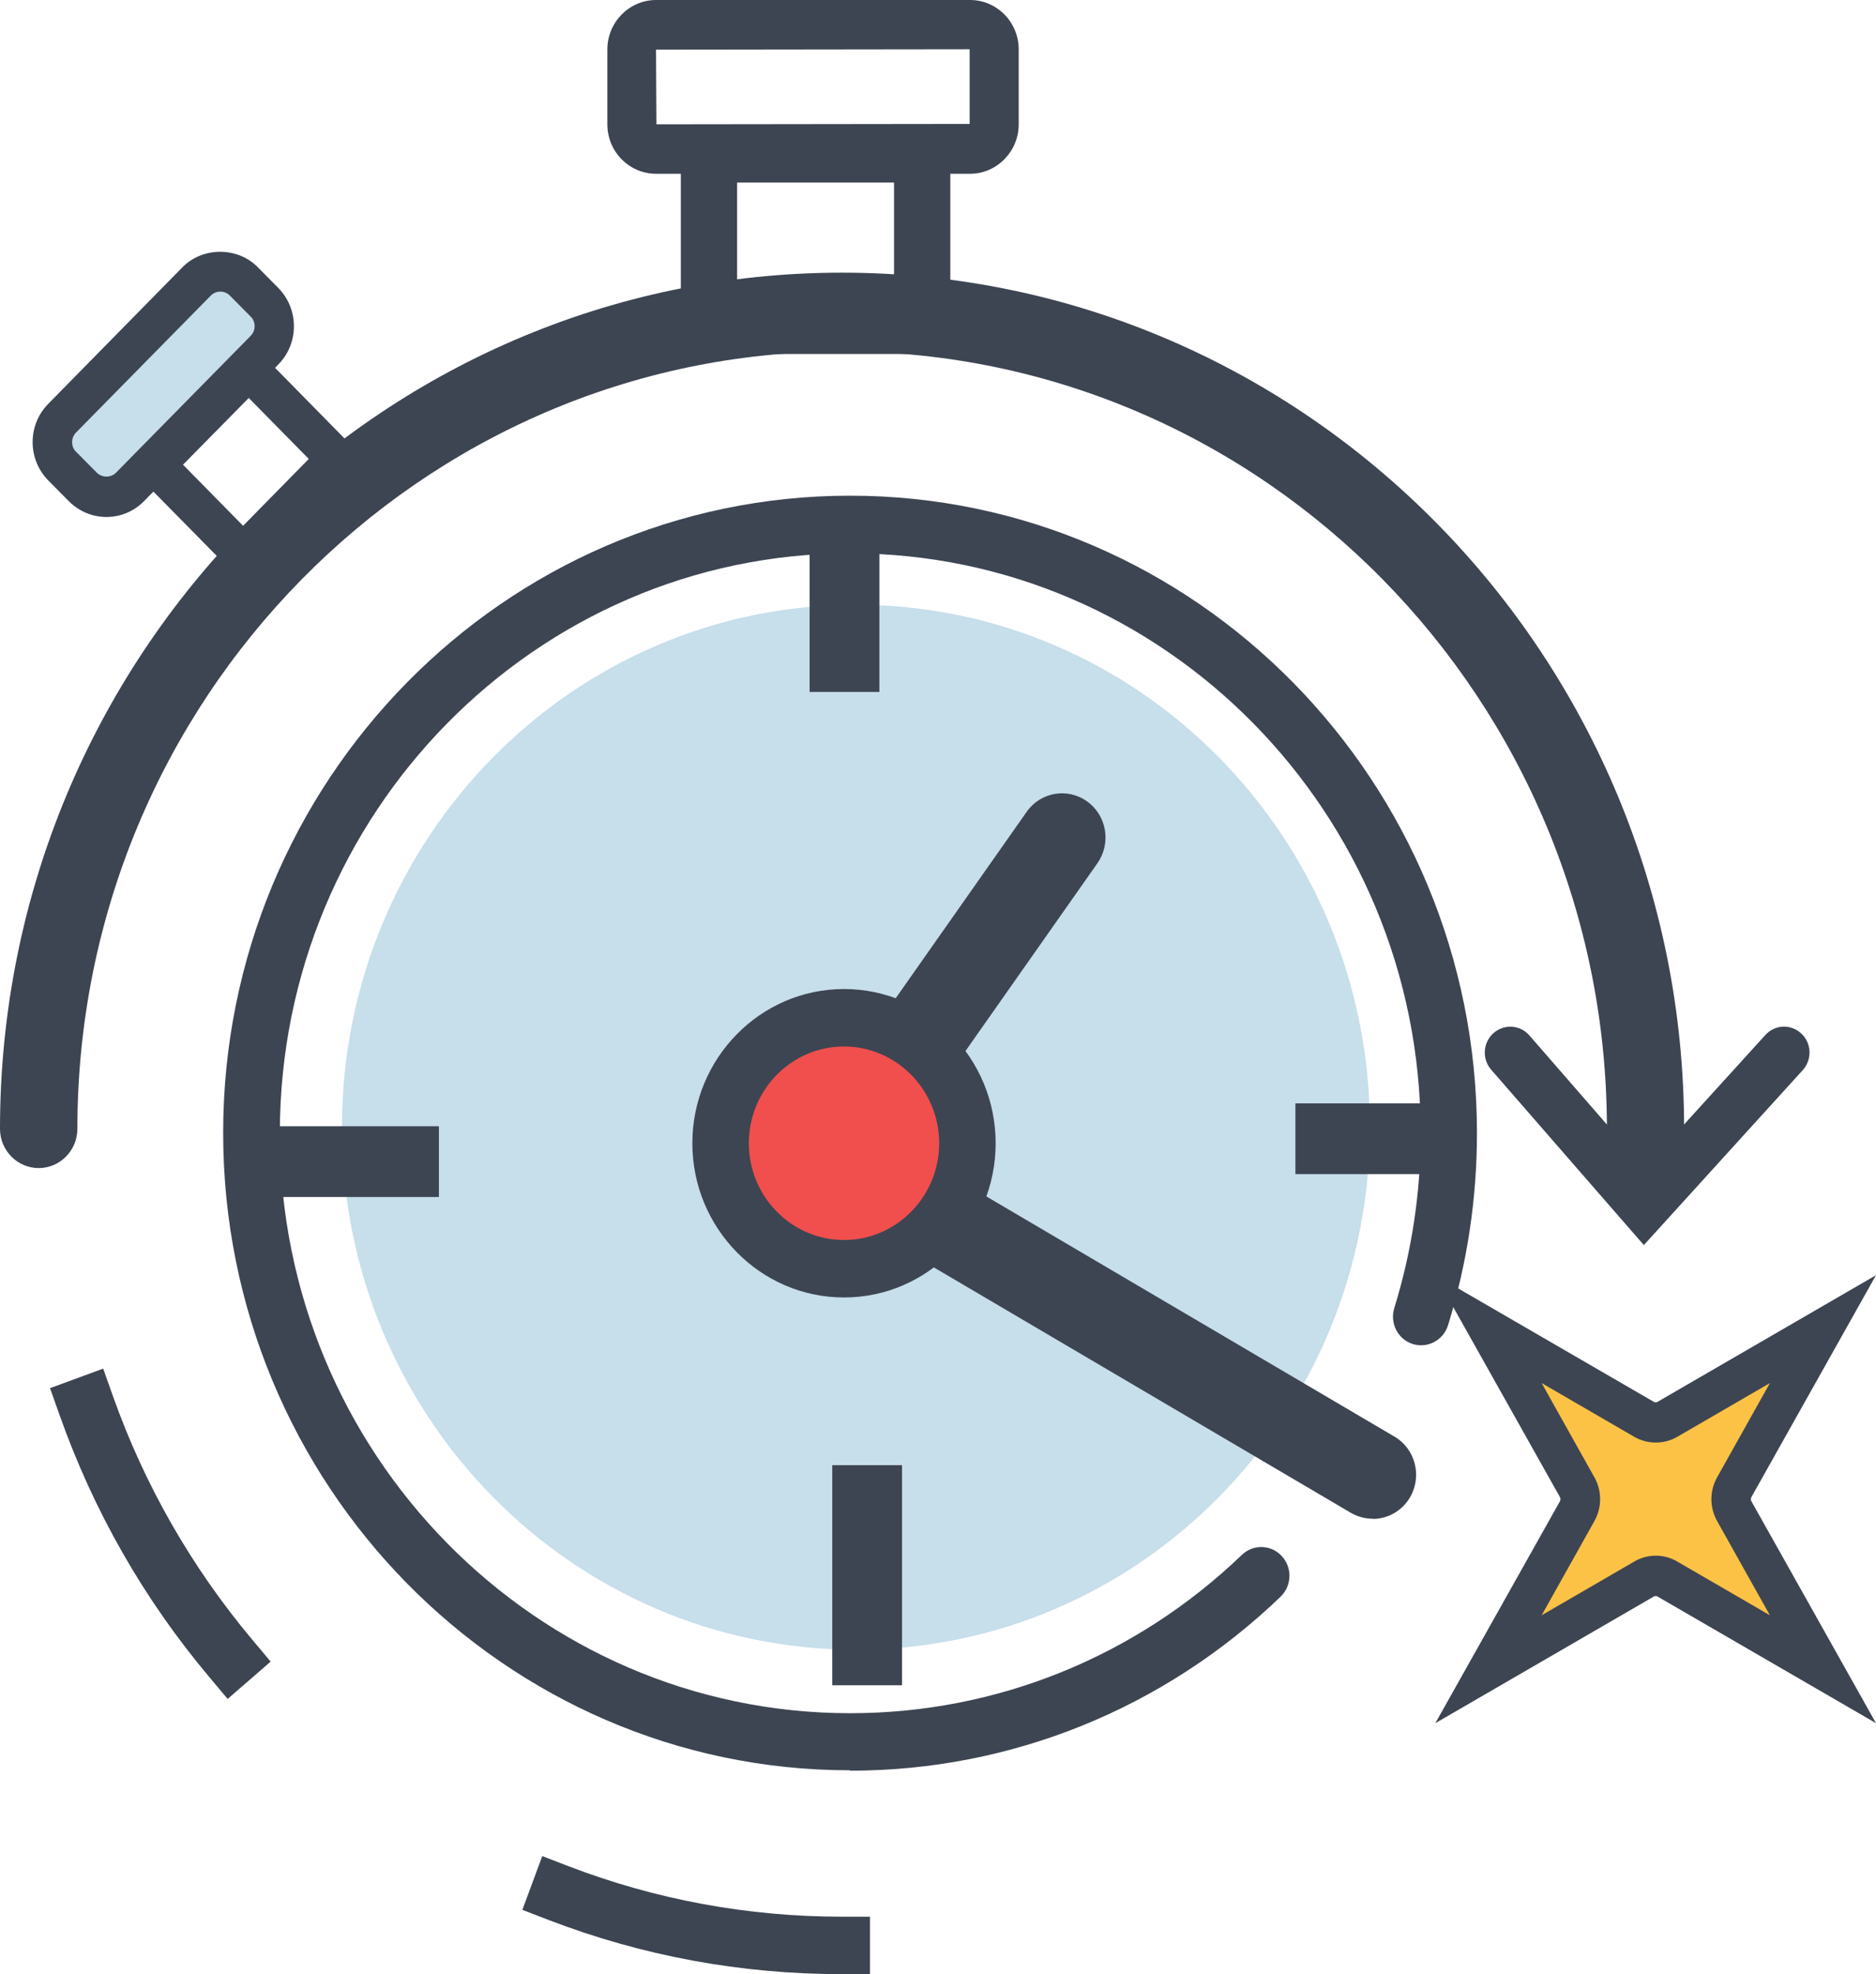
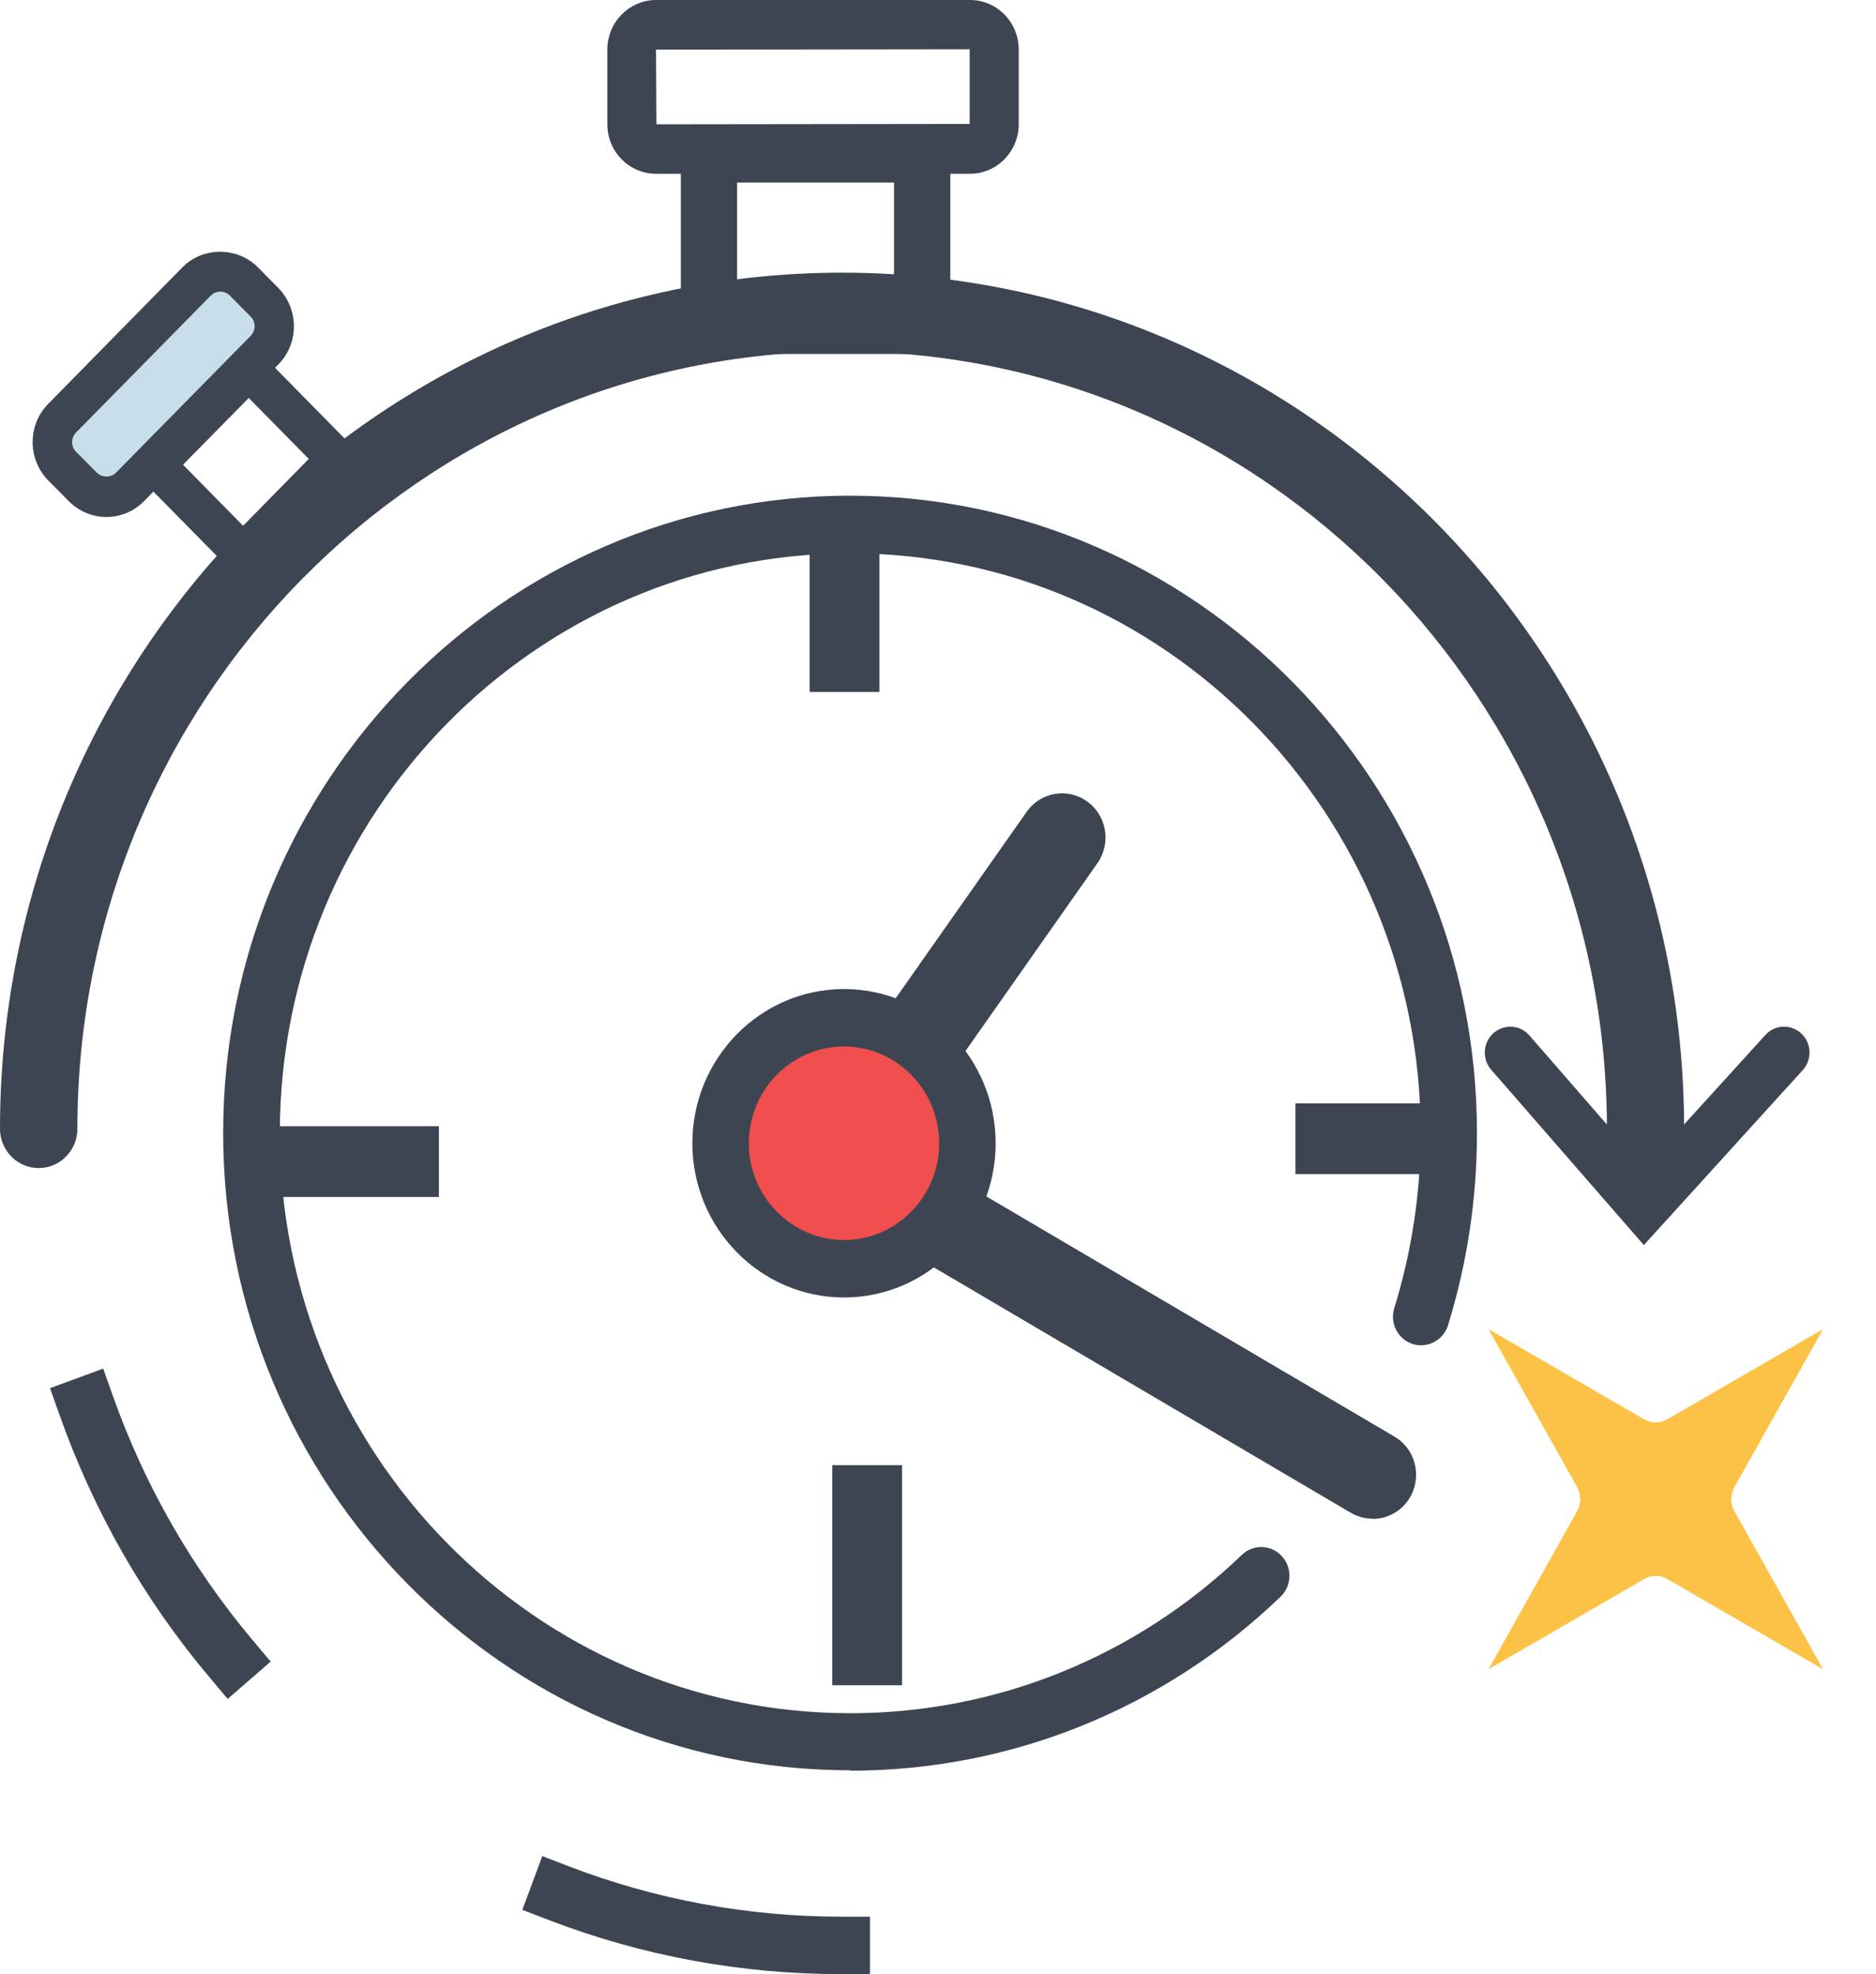
<svg xmlns="http://www.w3.org/2000/svg" id="Vrstva_1" viewBox="0 0 96 101">
  <defs>
    <style>.cls-1{fill:#c7deeb;}.cls-1,.cls-2,.cls-3,.cls-4{stroke-width:0px;}.cls-2{fill:#f04f4d;}.cls-3{fill:#3d4552;}.cls-4{fill:#fcc245;}</style>
  </defs>
-   <path class="cls-1" d="m70.1,57.67c0,14.76-11.78,26.73-26.3,26.73s-26.3-11.97-26.3-26.73,11.78-26.73,26.3-26.73,26.3,11.97,26.3,26.73" />
  <path class="cls-3" d="m84.21,59.76c-1.09,0-1.98-.9-1.98-2.01,0-21.93-17.56-39.77-39.13-39.77S3.96,35.81,3.96,57.75c0,1.11-.89,2.01-1.98,2.01s-1.98-.9-1.98-2.01C0,33.59,19.33,13.95,43.09,13.95s43.09,19.65,43.09,43.8c0,1.11-.89,2.01-1.98,2.01Z" />
  <path class="cls-3" d="m44.53,101h-1.45c-5.16,0-10.21-.93-15-2.77l-1.35-.52,1.02-2.75,1.35.52c4.46,1.71,9.17,2.58,13.98,2.58h1.44s0,2.94,0,2.94Zm-32.88-14.08l-.94-1.12c-3.35-3.98-5.92-8.49-7.66-13.4l-.49-1.38,2.72-1,.49,1.38c1.62,4.57,4.02,8.77,7.14,12.49l.94,1.12-2.2,1.91Z" />
  <path class="cls-3" d="m70.24,77.7c-.38,0-.76-.1-1.11-.3l-29.57-17.4,12.98-18.47c.71-1.01,2.1-1.25,3.1-.52,1,.72,1.23,2.13.52,3.15l-10.14,14.43,25.34,14.91c1.06.62,1.42,2,.81,3.08-.41.72-1.16,1.13-1.92,1.13Z" />
  <path class="cls-2" d="m36.87,58.49c0-3.55,2.83-6.42,6.32-6.42s6.32,2.88,6.32,6.42-2.83,6.42-6.32,6.42-6.32-2.88-6.32-6.42" />
  <path class="cls-3" d="m43.19,66.38c-4.28,0-7.76-3.54-7.76-7.89s3.48-7.89,7.76-7.89,7.76,3.54,7.76,7.89-3.48,7.89-7.76,7.89Zm0-12.84c-2.69,0-4.87,2.22-4.87,4.95s2.19,4.95,4.87,4.95,4.87-2.22,4.87-4.95-2.19-4.95-4.87-4.95Z" />
  <path class="cls-3" d="m84.12,63.7l-7.81-8.97c-.48-.55-.43-1.38.11-1.87.54-.48,1.36-.44,1.84.11l5.9,6.78,6.18-6.8c.49-.54,1.31-.57,1.84-.07.53.49.56,1.33.07,1.87l-8.13,8.95Z" />
  <path class="cls-3" d="m43.5,90.57c-17.69,0-32.08-14.63-32.08-32.61S25.81,25.36,43.5,25.36s32.08,14.63,32.08,32.61c0,3.35-.5,6.66-1.48,9.83-.24.77-1.05,1.2-1.81.96-.76-.24-1.18-1.07-.94-1.84.89-2.88,1.35-5.89,1.35-8.94,0-16.36-13.1-29.67-29.19-29.67s-29.19,13.31-29.19,29.67,13.1,29.67,29.19,29.67c7.48,0,14.6-2.88,20.04-8.1.58-.56,1.5-.53,2.04.06.55.59.52,1.52-.06,2.08-5.98,5.74-13.8,8.9-22.02,8.9Z" />
  <path class="cls-3" d="m12.44,29.81l-5.94-6.03,6.23-6.33,5.93,6.03-6.23,6.33Zm-3.07-6.03l3.07,3.12,3.36-3.42-3.07-3.12-3.37,3.42Z" />
  <path class="cls-1" d="m13.54,17.93l-6.88,6.99c-.67.68-1.75.68-2.42,0l-1.05-1.06c-.67-.68-.67-1.78,0-2.46l6.88-6.99c.67-.68,1.75-.68,2.42,0l1.05,1.06c.67.68.67,1.78,0,2.46" />
  <path class="cls-3" d="m5.45,26.45c-.73,0-1.41-.29-1.93-.81l-1.05-1.06c-.51-.52-.8-1.22-.8-1.96s.28-1.43.8-1.96l6.87-6.99c1.03-1.05,2.82-1.05,3.85,0l1.05,1.06c.51.52.8,1.22.8,1.96s-.28,1.43-.8,1.96l-6.87,6.99c-.51.52-1.2.81-1.93.81Zm5.83-11.53c-.19,0-.36.07-.5.21l-6.88,6.99c-.13.13-.21.31-.21.5s.07.37.21.5l1.05,1.06c.27.27.73.27.99,0l6.88-6.99c.13-.13.21-.31.21-.5s-.07-.37-.21-.5l-1.05-1.06c-.13-.14-.31-.21-.5-.21Z" />
  <path class="cls-3" d="m48.63,18.11h-13.79V6.42h13.79v11.69Zm-10.91-2.93h8.03v-5.84h-8.03v5.84Z" />
  <path class="cls-3" d="m49.64,8.89h-16.07c-1.37,0-2.49-1.13-2.49-2.53v-3.83c0-1.39,1.12-2.53,2.49-2.53h16.07c1.37,0,2.49,1.13,2.49,2.53v3.83c0,1.39-1.12,2.53-2.49,2.53Zm0-2.55v1.27-1.27h0Zm-.02-3.82l-16.05.02.02,3.82,16.03-.02v-3.82Z" />
  <rect class="cls-3" x="41.43" y="26.49" width="3.57" height="8.91" />
  <rect class="cls-3" x="42.59" y="74.96" width="3.57" height="11.26" />
  <rect class="cls-3" x="13.69" y="57.62" width="8.77" height="3.62" />
  <rect class="cls-3" x="66.29" y="56.45" width="8.48" height="3.62" />
  <path class="cls-4" d="m76.17,68l7.96,4.61c.37.22.83.22,1.2,0l7.96-4.61-4.54,8.09c-.21.38-.21.84,0,1.22l4.54,8.09-7.96-4.61c-.37-.22-.83-.22-1.2,0l-7.96,4.61,4.54-8.09c.21-.38.21-.84,0-1.22l-4.54-8.09Z" />
-   <path class="cls-3" d="m73.45,88.16l6.38-11.36c.03-.06.03-.14,0-.2l-6.38-11.36,11.18,6.48c.06.04.13.03.19,0l11.18-6.48-6.38,11.36c-.03.06-.03.14,0,.2l6.38,11.36-11.18-6.48c-.06-.04-.13-.03-.19,0l-11.18,6.48Zm11.28-8.57c.38,0,.76.1,1.1.3l4.74,2.75-2.7-4.82c-.39-.69-.39-1.55,0-2.24l2.7-4.82-4.74,2.75c-.68.39-1.52.39-2.2,0l-4.74-2.75,2.7,4.82c.39.69.39,1.55,0,2.24l-2.7,4.82,4.74-2.75c.34-.2.72-.3,1.1-.3Z" />
</svg>